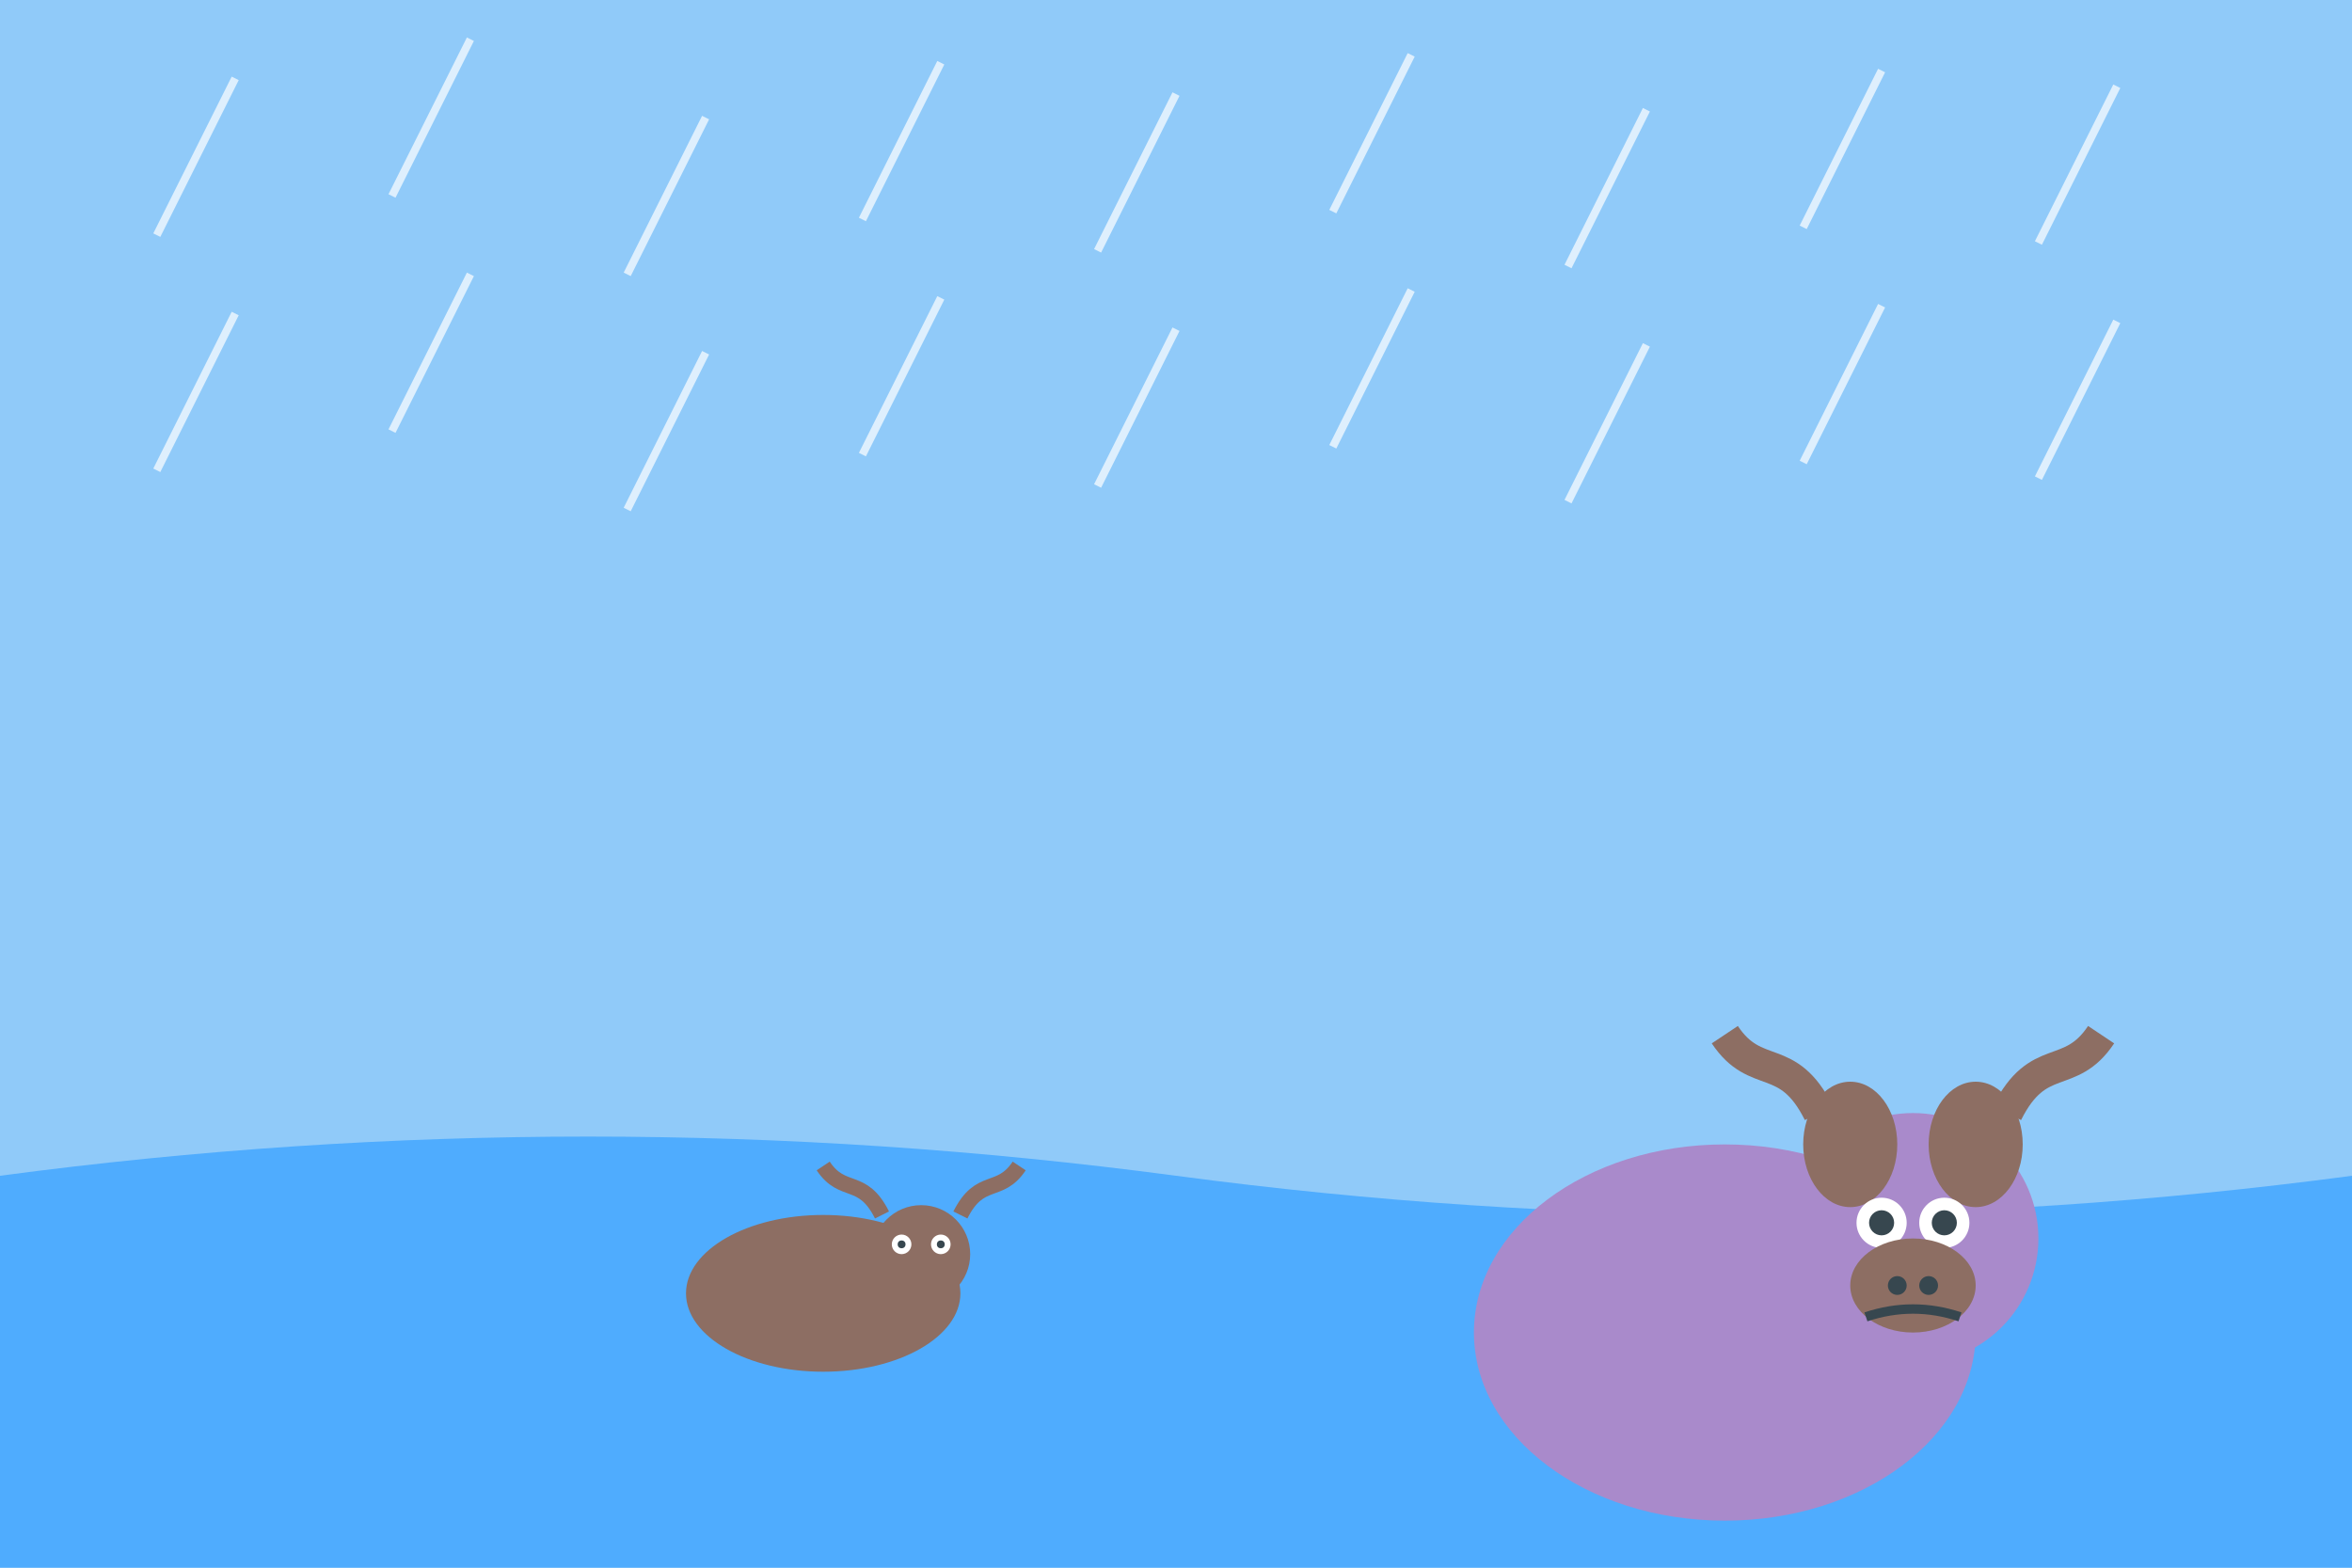
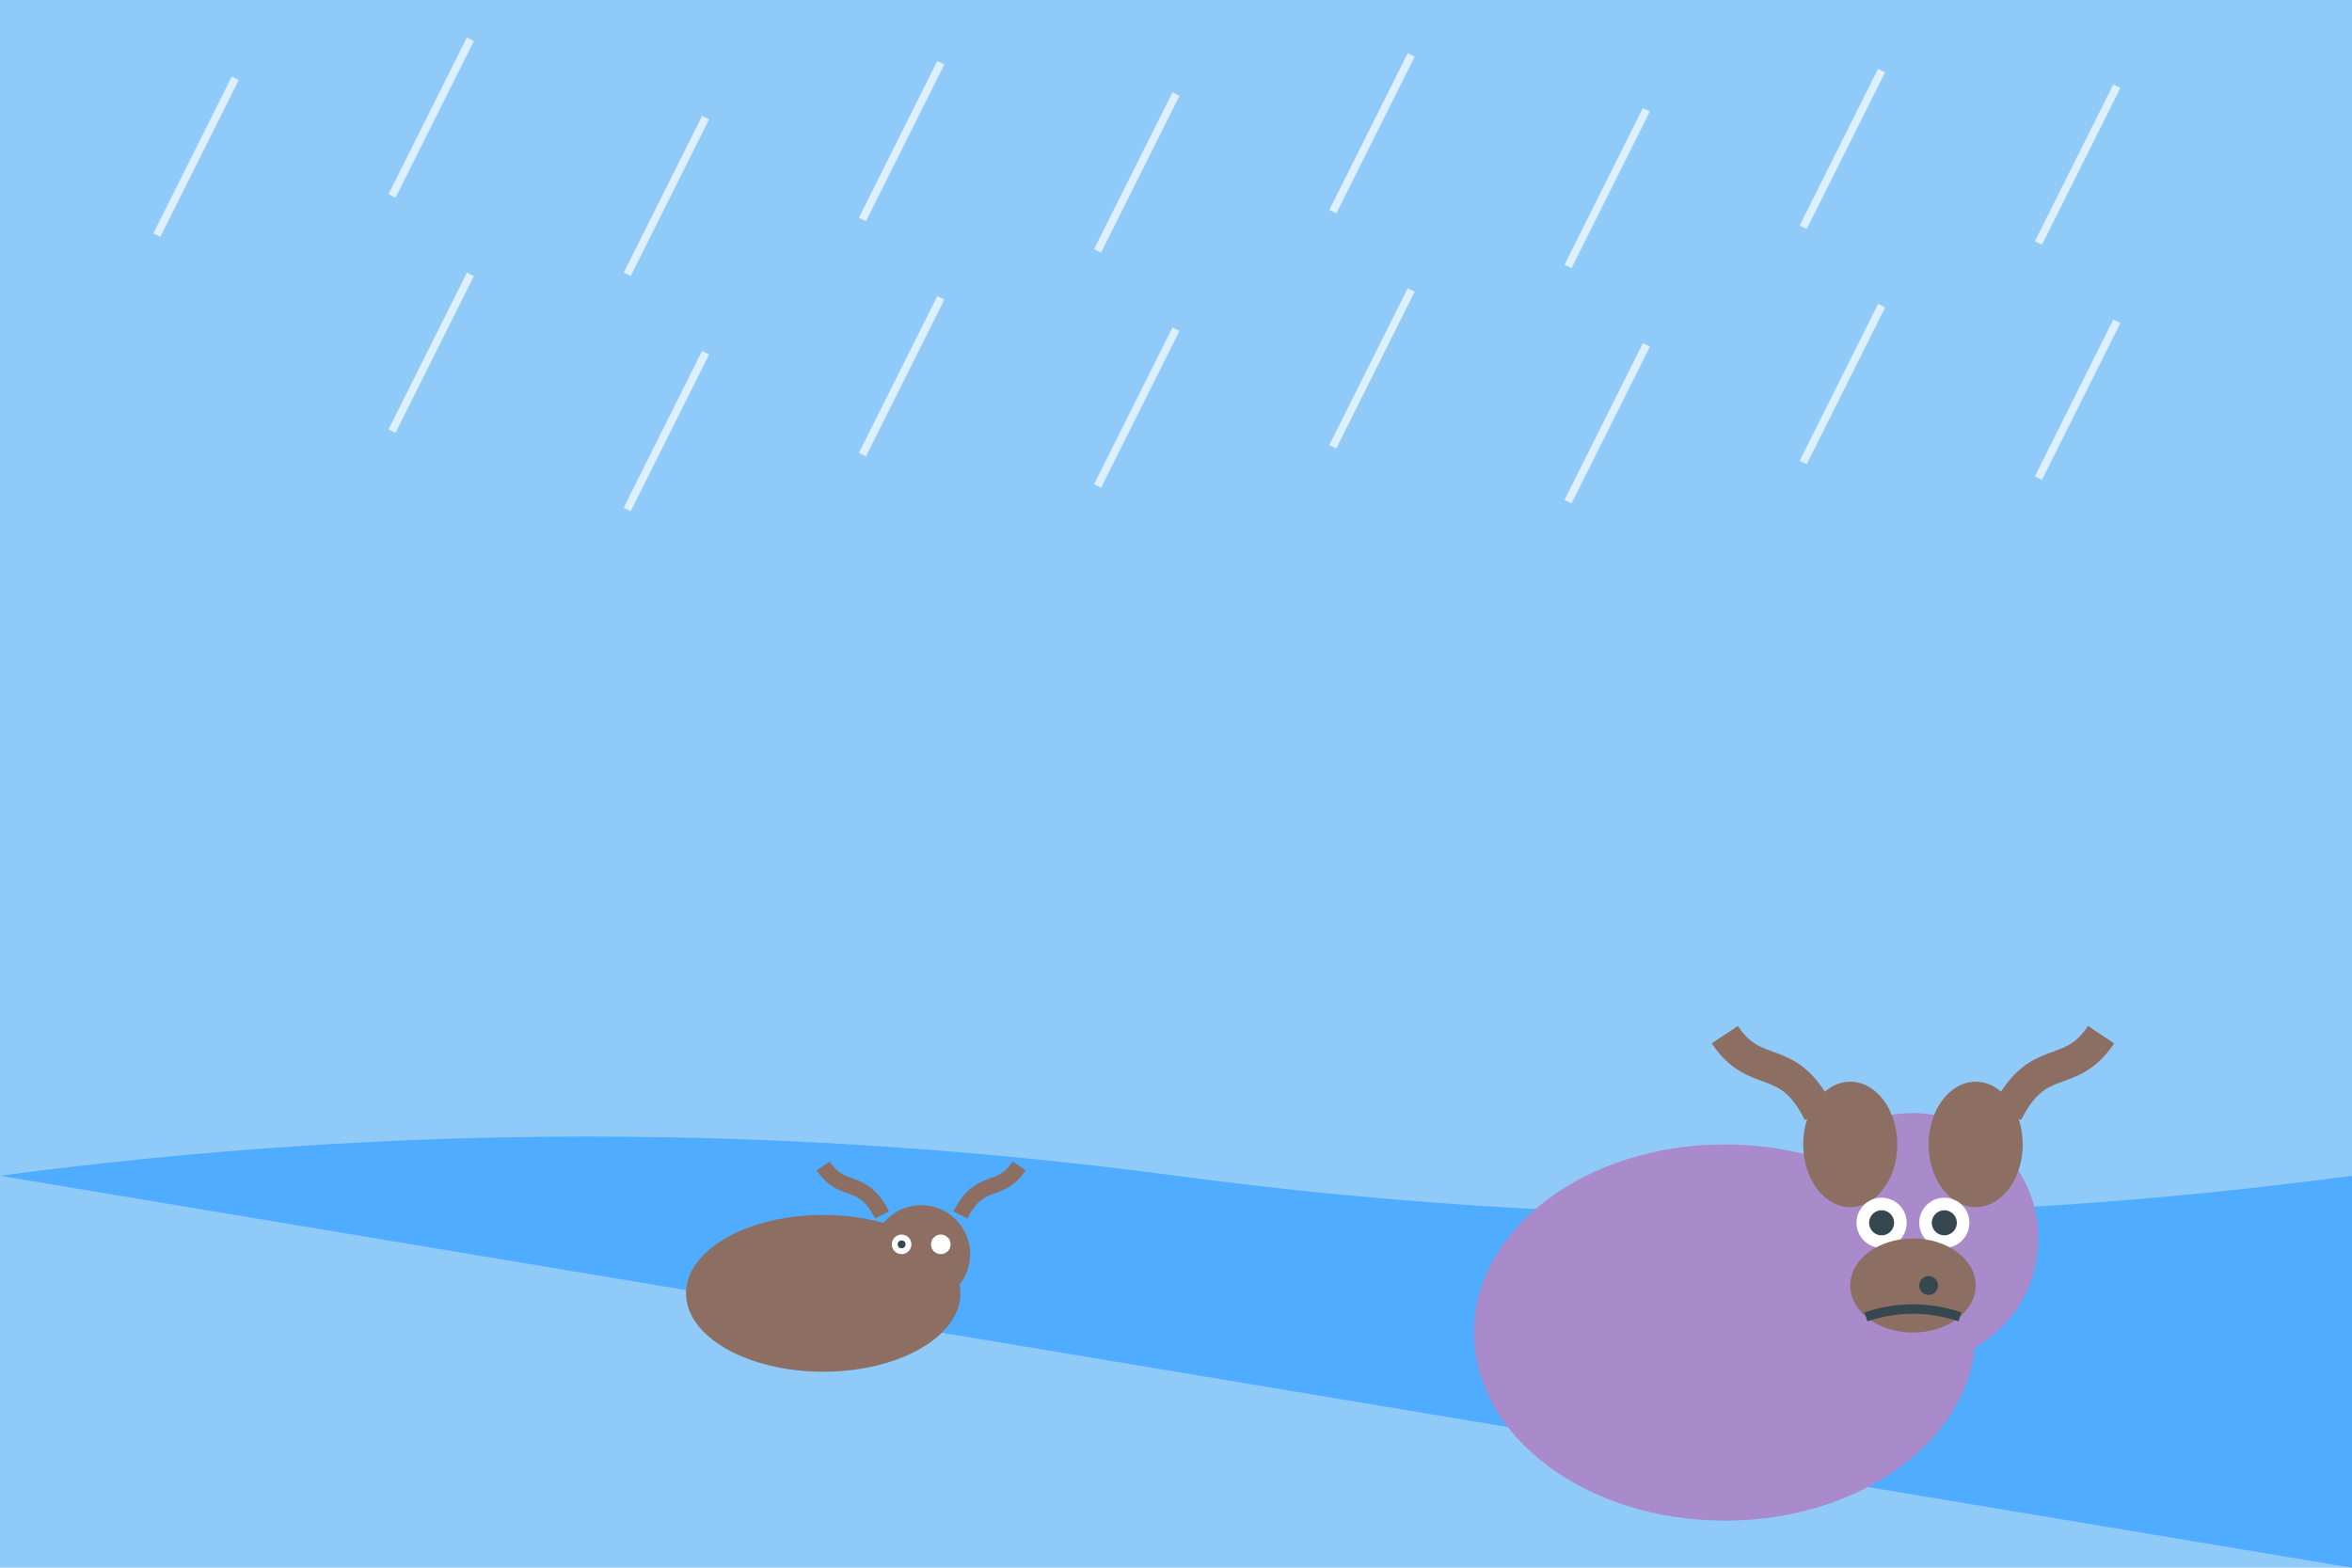
<svg xmlns="http://www.w3.org/2000/svg" width="300" height="200" viewBox="0 0 300 200">
  <rect width="300" height="200" fill="#90CAF9" />
  <g opacity="0.7">
    <line x1="30" y1="10" x2="20" y2="30" stroke="#FFFFFF" stroke-width="1" />
    <line x1="60" y1="5" x2="50" y2="25" stroke="#FFFFFF" stroke-width="1" />
    <line x1="90" y1="15" x2="80" y2="35" stroke="#FFFFFF" stroke-width="1" />
    <line x1="120" y1="8" x2="110" y2="28" stroke="#FFFFFF" stroke-width="1" />
    <line x1="150" y1="12" x2="140" y2="32" stroke="#FFFFFF" stroke-width="1" />
    <line x1="180" y1="7" x2="170" y2="27" stroke="#FFFFFF" stroke-width="1" />
    <line x1="210" y1="14" x2="200" y2="34" stroke="#FFFFFF" stroke-width="1" />
    <line x1="240" y1="9" x2="230" y2="29" stroke="#FFFFFF" stroke-width="1" />
    <line x1="270" y1="11" x2="260" y2="31" stroke="#FFFFFF" stroke-width="1" />
-     <line x1="30" y1="40" x2="20" y2="60" stroke="#FFFFFF" stroke-width="1" />
    <line x1="60" y1="35" x2="50" y2="55" stroke="#FFFFFF" stroke-width="1" />
    <line x1="90" y1="45" x2="80" y2="65" stroke="#FFFFFF" stroke-width="1" />
    <line x1="120" y1="38" x2="110" y2="58" stroke="#FFFFFF" stroke-width="1" />
    <line x1="150" y1="42" x2="140" y2="62" stroke="#FFFFFF" stroke-width="1" />
    <line x1="180" y1="37" x2="170" y2="57" stroke="#FFFFFF" stroke-width="1" />
    <line x1="210" y1="44" x2="200" y2="64" stroke="#FFFFFF" stroke-width="1" />
    <line x1="240" y1="39" x2="230" y2="59" stroke="#FFFFFF" stroke-width="1" />
    <line x1="270" y1="41" x2="260" y2="61" stroke="#FFFFFF" stroke-width="1" />
  </g>
-   <path d="M0 150 Q75 140, 150 150 Q225 160, 300 150 L300 200 L0 200 Z" fill="#4FACFE" />
+   <path d="M0 150 Q75 140, 150 150 Q225 160, 300 150 L300 200 Z" fill="#4FACFE" />
  <g transform="translate(80, 140) scale(0.25)">
    <ellipse cx="100" cy="100" rx="70" ry="40" fill="#8D6E63" />
    <circle cx="150" cy="80" r="25" fill="#8D6E63" />
    <path d="M130 60 C120 40, 110 50, 100 35" stroke="#8D6E63" stroke-width="8" fill="none" />
    <path d="M170 60 C180 40, 190 50, 200 35" stroke="#8D6E63" stroke-width="8" fill="none" />
    <circle cx="140" cy="75" r="5" fill="white" />
    <circle cx="160" cy="75" r="5" fill="white" />
    <circle cx="140" cy="75" r="2" fill="#37474F" />
-     <circle cx="160" cy="75" r="2" fill="#37474F" />
  </g>
  <g transform="translate(180, 130) scale(0.4)">
    <ellipse cx="100" cy="100" rx="80" ry="60" fill="#A98ACB" />
    <circle cx="160" cy="70" r="40" fill="#A98ACB" />
    <ellipse cx="140" cy="40" rx="15" ry="20" fill="#8D6E63" />
    <ellipse cx="180" cy="40" rx="15" ry="20" fill="#8D6E63" />
    <path d="M130 30 C120 10, 110 20, 100 5" stroke="#8D6E63" stroke-width="10" fill="none" />
    <path d="M190 30 C200 10, 210 20, 220 5" stroke="#8D6E63" stroke-width="10" fill="none" />
    <circle cx="150" cy="65" r="8" fill="white" />
    <circle cx="170" cy="65" r="8" fill="white" />
    <circle cx="150" cy="65" r="4" fill="#37474F" />
    <circle cx="170" cy="65" r="4" fill="#37474F" />
    <ellipse cx="160" cy="85" rx="20" ry="15" fill="#8D6E63" />
-     <circle cx="155" cy="85" r="3" fill="#37474F" />
    <circle cx="165" cy="85" r="3" fill="#37474F" />
    <path d="M145 95 Q160 90, 175 95" stroke="#37474F" stroke-width="3" fill="none" />
  </g>
</svg>